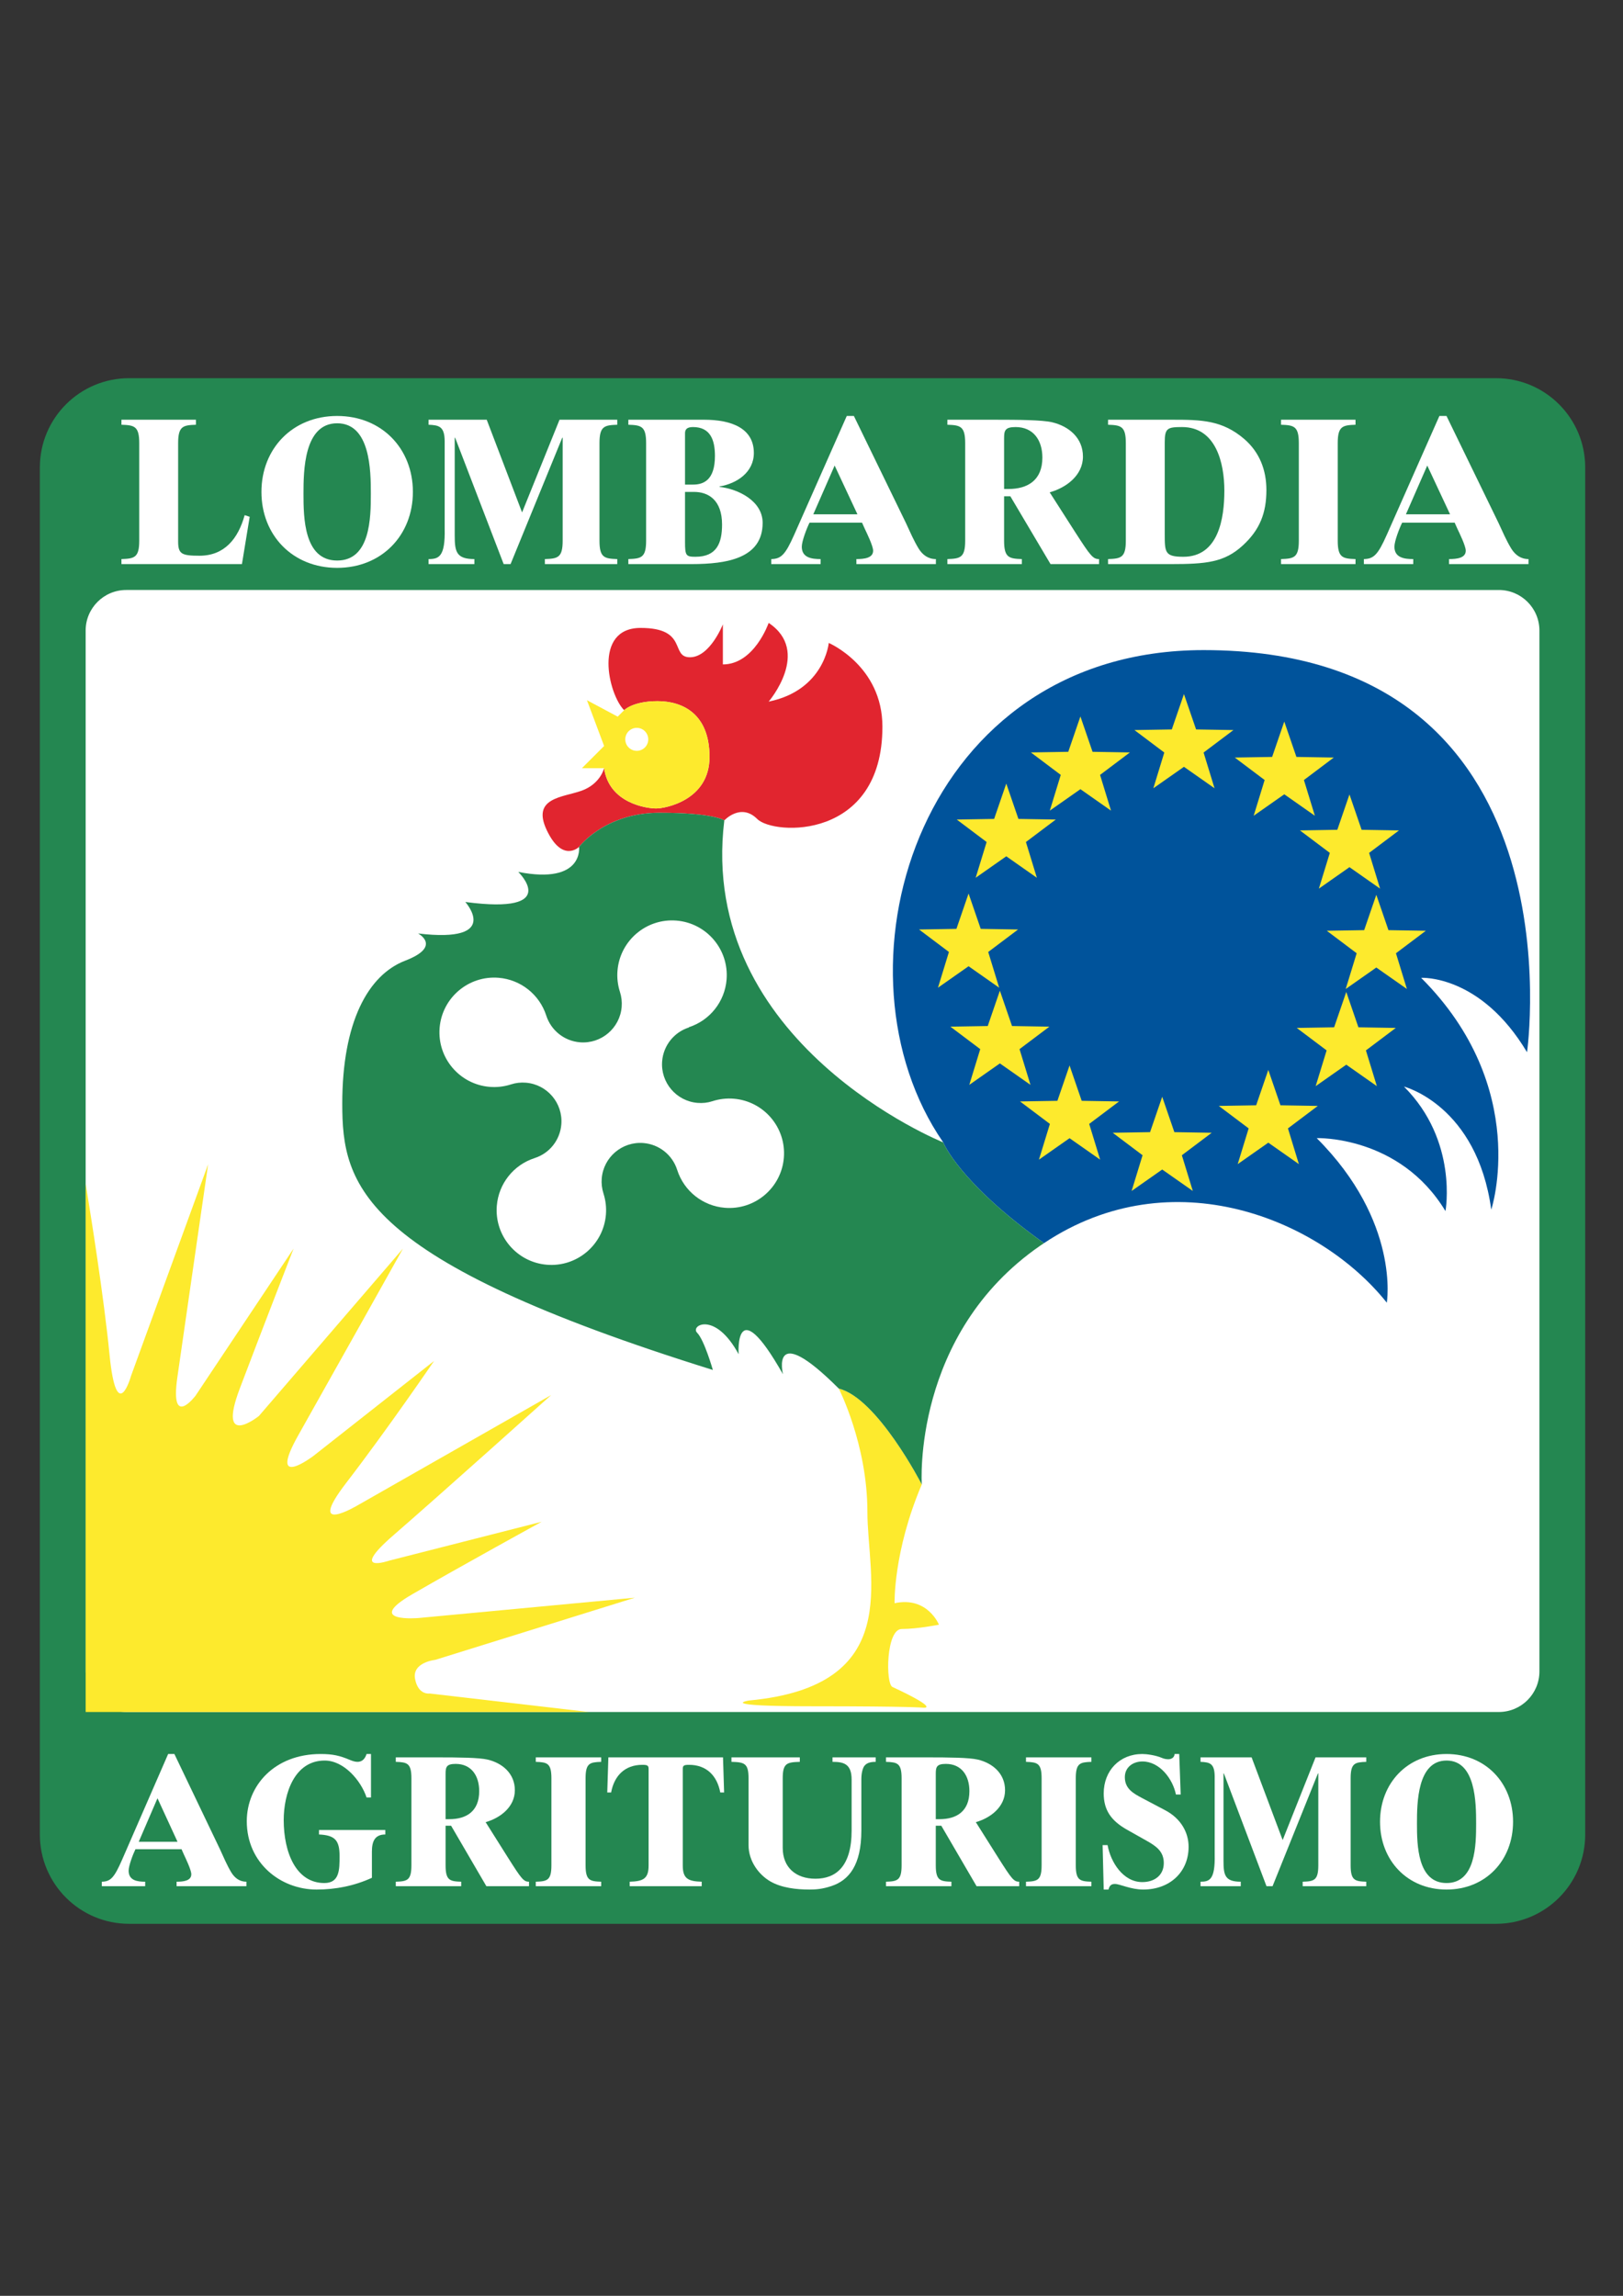
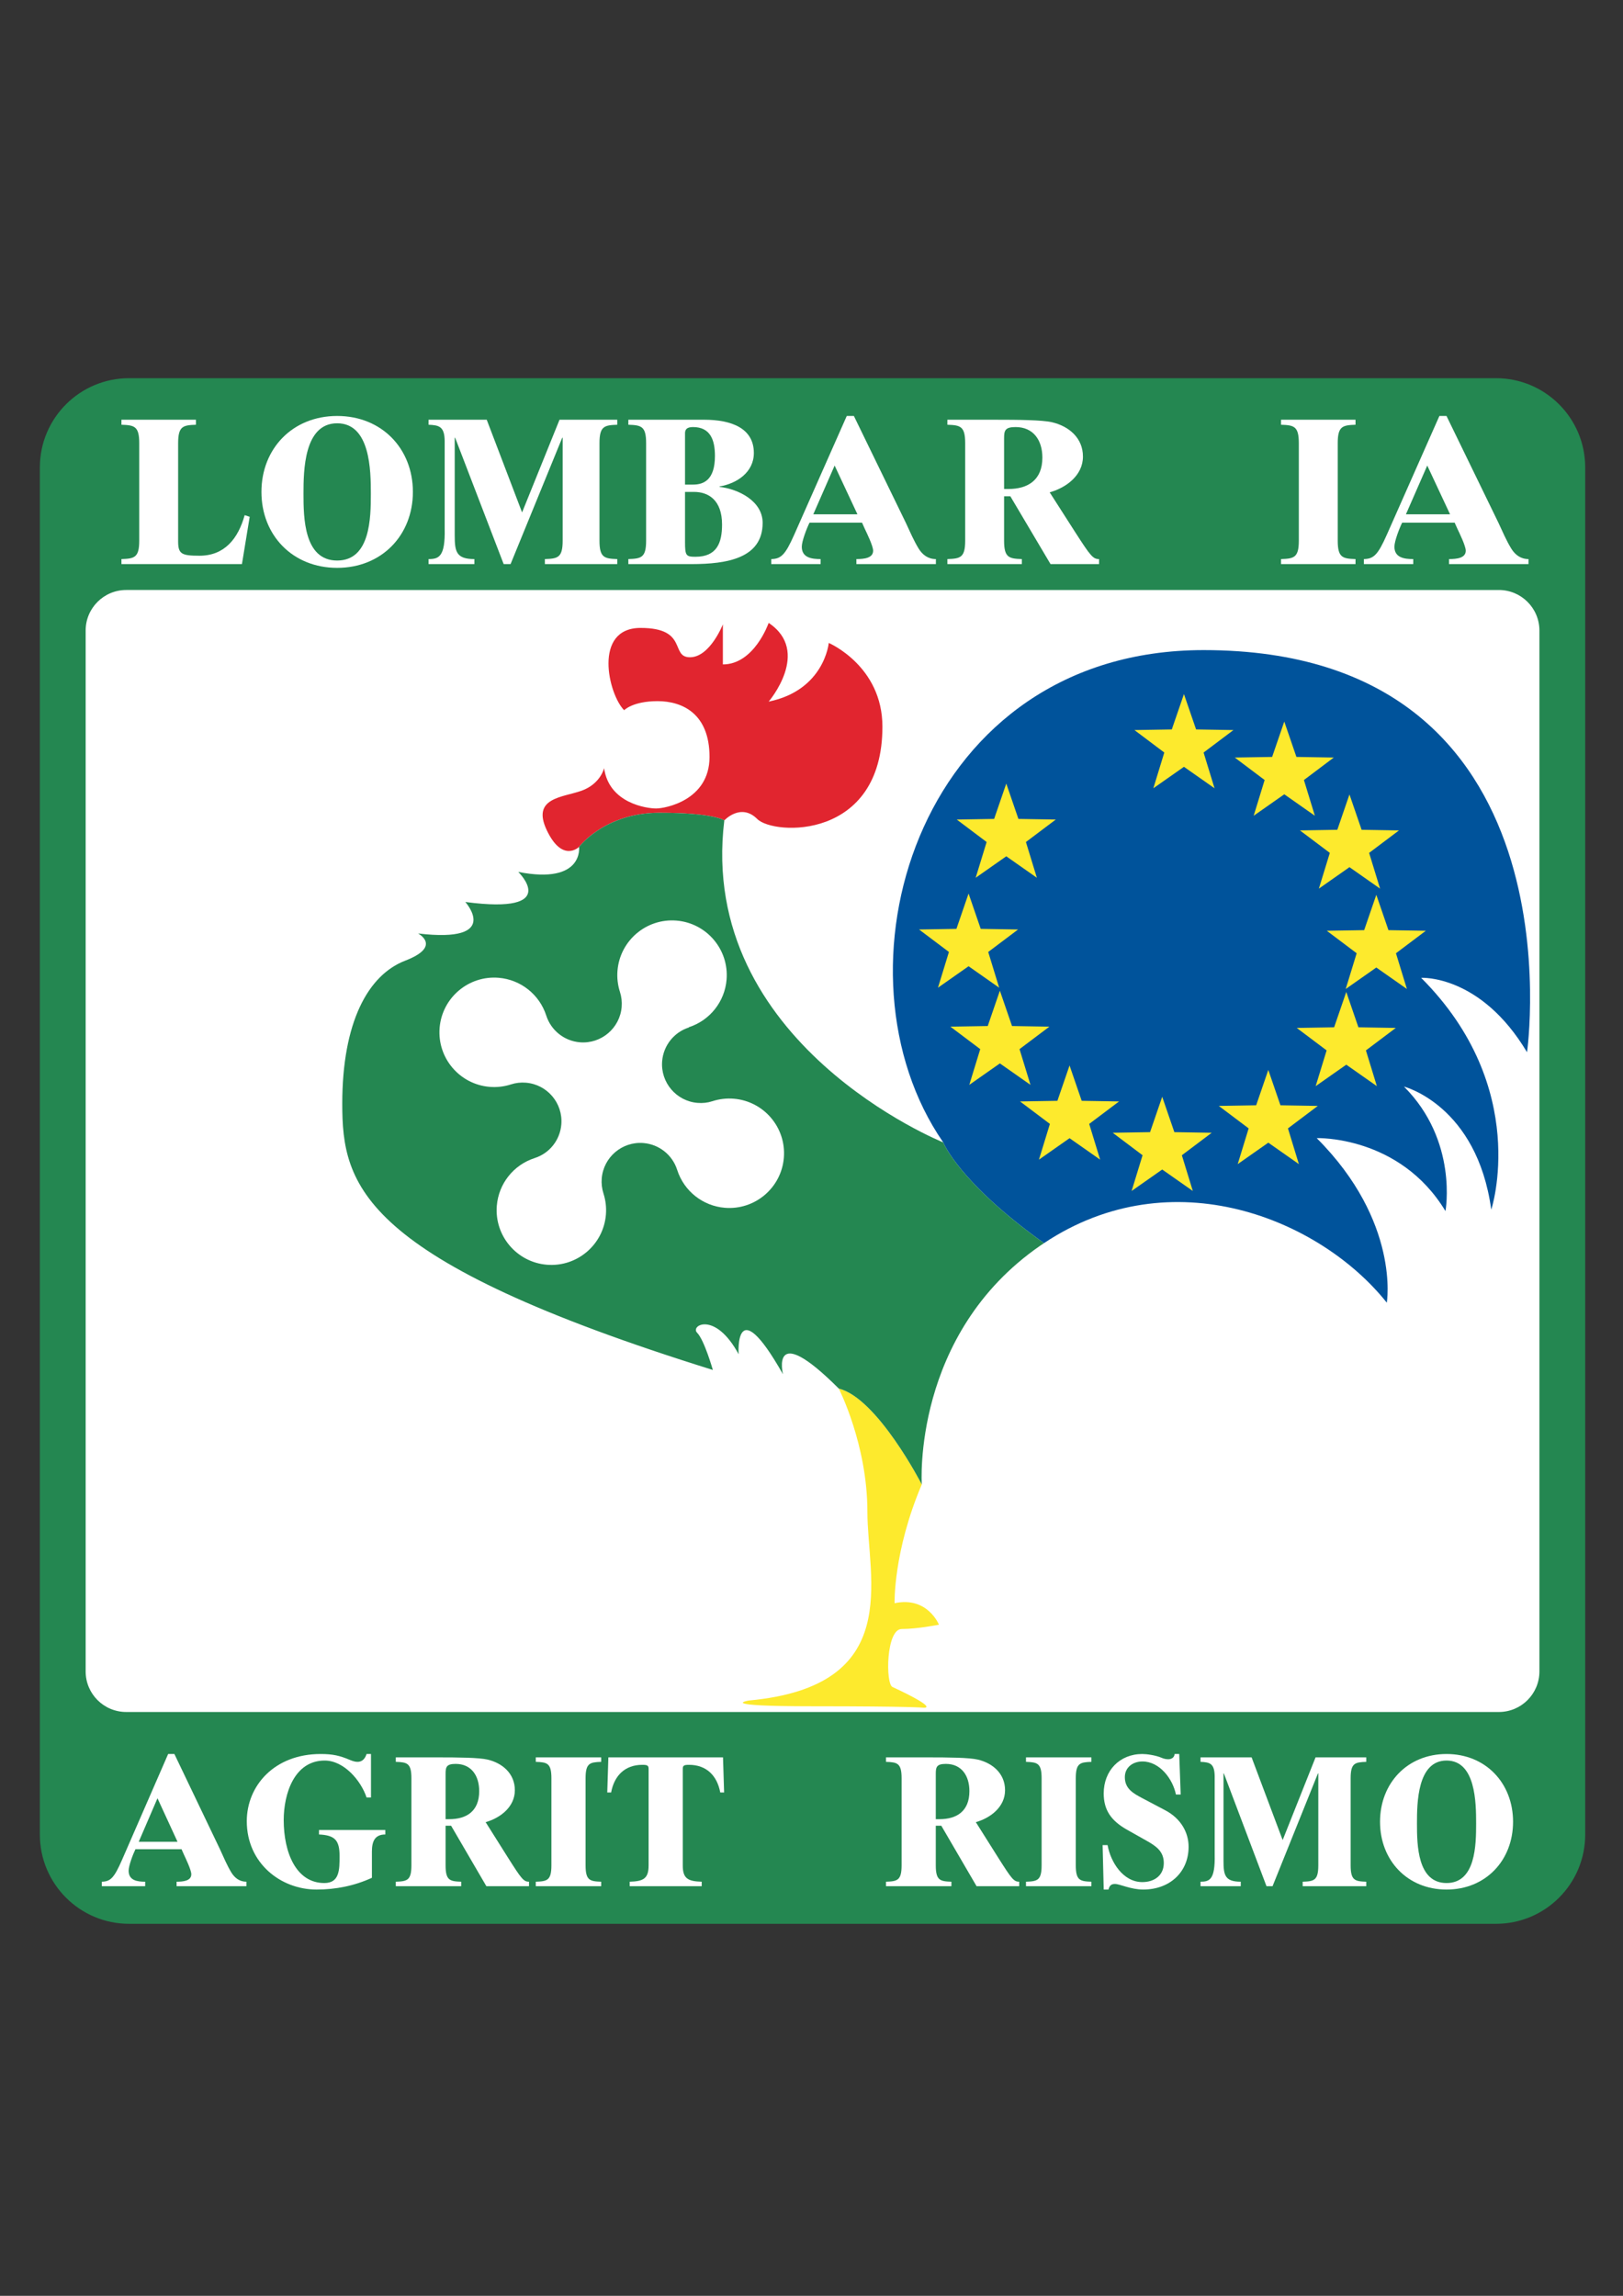
<svg xmlns="http://www.w3.org/2000/svg" viewBox="0 0 793.701 1122.52" height="1122.52" width="793.701" xml:space="preserve" id="svg2" version="1.1">
  <rect x="0" y="0" width="793.701" height="1122.52" fill="#333333" stroke="none" />
  <defs id="defs6">
    <clipPath id="clipPath18" clipPathUnits="userSpaceOnUse">
      <path id="path16" d="M 0,841.89 H 595.276 V 0 H 0 Z" />
    </clipPath>
  </defs>
  <g transform="matrix(1.333,0,0,-1.333,0,1122.52)" id="g10">
    <g id="g12">
      <g clip-path="url(#clipPath18)" id="g14">
        <path id="path20" style="fill:#248751;fill-opacity:1;fill-rule:nonzero;stroke:none" d="m 581.558,169.188 c 0,-18.079 -14.657,-32.736 -32.737,-32.736 H 47.358 c -18.079,0 -32.735,14.657 -32.735,32.736 v 501.458 c 0,18.079 14.656,32.735 32.735,32.735 h 501.463 c 18.08,0 32.737,-14.656 32.737,-32.735 z" />
        <path id="path22" style="fill:#ffffff;fill-opacity:1;fill-rule:nonzero;stroke:none" d="m 564.76,229.022 c 0,-8.216 -6.662,-14.878 -14.88,-14.878 H 46.301 c -8.218,0 -14.88,6.662 -14.88,14.878 v 381.79 c 0,8.217 6.662,14.879 14.88,14.879 H 549.88 c 8.218,0 14.88,-6.662 14.88,-14.879 z" />
        <path id="path24" style="fill:#fdea2d;fill-opacity:1;fill-rule:nonzero;stroke:none" d="m 307.718,332.777 c 0,0 10.499,-20.471 10.499,-45.142 0,-24.674 13.65,-64.043 -43.57,-69.293 0,0 -12.598,-2.1 23.622,-2.1 36.222,0 40.424,-0.524 40.424,-0.524 0,0 6.633,-0.748 -11.289,7.611 -2.546,1.188 -2.362,21.259 3.413,21.259 5.776,0 13.65,1.576 13.65,1.576 0,0 -4.199,10.498 -16.276,7.874 0,0 -0.523,18.897 9.976,43.569 0,0 -16.275,31.671 -30.449,35.17" />
        <path id="path26" style="fill:#e1252f;fill-opacity:1;fill-rule:nonzero;stroke:none" d="m 241.226,584.921 c 9.1,0 19.073,-4.549 19.073,-20.472 0,-15.923 -16.273,-18.898 -19.598,-18.898 -3.324,0 -17.274,1.855 -19.073,14.786 0,0 -1.312,-5.774 -8.267,-8.268 -6.956,-2.493 -18.504,-2.493 -12.73,-14.567 5.774,-12.073 11.811,-6.036 11.811,-6.036 0,0 9.362,12.511 29.484,12.511 20.123,0 23.797,-2.8 23.797,-2.8 0,0 6.037,6.561 12.073,0.525 6.037,-6.037 45.933,-7.874 45.933,33.859 0,22.309 -19.685,30.708 -19.685,30.708 0,0 -1.576,-17.323 -22.047,-21.522 0,0 15.747,18.372 0,28.871 0,0 -5.25,-15.223 -16.799,-15.223 v 14.698 c 0,0 -4.724,-12.073 -12.073,-12.073 -7.349,0 -0.525,10.76 -18.11,10.76 -17.585,0 -11.811,-24.409 -6.037,-30.183 0,0 3.15,3.324 12.248,3.324" />
        <path id="path28" style="fill:#00539b;fill-opacity:1;fill-rule:nonzero;stroke:none" d="m 560.218,456.138 c 0,0 20.996,147.506 -118.636,147.506 -103.328,0 -138.015,-113.893 -97.549,-177.546 l 2.01,-3.031 c 0,0 5.654,-14.578 36.948,-36.948 0.003,-0.003 0.005,-0.004 0.008,-0.005 46.96,31.292 101.321,8.857 125.774,-21.84 0,0 4.987,29.66 -25.72,60.367 0,0 30.444,1.05 47.243,-26.772 0,0 4.724,25.722 -15.223,45.67 0,0 26.773,-6.824 32.021,-45.144 0,0 14.698,44.619 -25.723,85.039 0,0 21.785,1.312 38.847,-27.296" />
-         <path id="path30" style="fill:#fdea2d;fill-opacity:1;fill-rule:nonzero;stroke:none" d="m 215.33,585.271 6.298,-16.797 -8.136,-8.137 h 8.136 c 1.799,-12.931 15.749,-14.786 19.073,-14.786 3.325,0 19.598,2.975 19.598,18.898 0,15.923 -9.973,20.472 -19.073,20.472 -9.098,0 -12.248,-3.324 -12.248,-3.324 l -2.362,-2.363 z" />
        <path id="path32" style="fill:#248751;fill-opacity:1;fill-rule:nonzero;stroke:none" d="m 346.043,423.067 c 0,0 -90.294,36.221 -80.32,118.11 0,0 -3.674,2.8 -23.797,2.8 -20.122,0 -29.484,-12.511 -29.484,-12.511 0,0 1.837,-13.911 -22.309,-9.187 0,0 16.272,-15.748 -19.423,-11.024 0,0 13.648,-15.223 -17.322,-11.548 0,0 8.924,-4.725 -4.725,-9.974 -13.649,-5.249 -23.097,-22.572 -23.097,-52.494 0,-29.921 6.299,-57.217 135.958,-97.637 0,0 -3.15,11.024 -5.775,13.648 -2.624,2.626 6.562,8.137 15.224,-7.874 0,0 -1.576,24.148 16.273,-7.349 0,0 -4.987,20.21 20.472,-5.25 14.174,-3.499 30.449,-35.17 30.449,-35.17 0,0 -3.676,55.119 43.572,87.665 0.419,0.288 0.84,0.563 1.26,0.842 -0.003,0.001 -0.005,0.002 -0.008,0.005 -31.294,22.37 -36.948,36.948 -36.948,36.948" />
        <path id="path34" style="fill:#ffffff;fill-opacity:1;fill-rule:nonzero;stroke:none" d="m 237.826,570.907 c 0,-2.327 -1.887,-4.214 -4.215,-4.214 -2.328,0 -4.215,1.887 -4.215,4.214 0,2.328 1.887,4.215 4.215,4.215 2.328,0 4.215,-1.887 4.215,-4.215" />
        <path id="path36" style="fill:#ffffff;fill-opacity:1;fill-rule:nonzero;stroke:none" d="m 44.557,637.033 c 4.758,0.154 6.523,0.538 6.523,6.754 v 35.762 c 0,6.216 -1.765,6.6 -6.523,6.753 v 1.842 h 27.321 v -1.842 c -4.759,-0.153 -6.524,-0.537 -6.524,-6.753 V 643.48 c 0,-4.605 1.305,-5.218 7.828,-5.218 9.209,0 14.198,6.292 16.576,14.887 l 1.843,-0.614 -2.84,-17.344 H 44.557 Z" />
        <path id="path38" style="fill:#ffffff;fill-opacity:1;fill-rule:nonzero;stroke:none" d="m 123.695,636.496 c 12.202,0 12.356,15.733 12.356,24.482 0,8.441 -0.154,25.861 -12.356,25.861 -12.202,0 -12.355,-17.42 -12.355,-25.861 0,-8.749 0.153,-24.482 12.355,-24.482 m 0,53.029 c 16.346,0 27.781,-11.972 27.781,-27.858 0,-15.885 -11.435,-27.856 -27.781,-27.856 -16.346,0 -27.781,11.971 -27.781,27.856 0,15.886 11.435,27.858 27.781,27.858" />
        <path id="path40" style="fill:#ffffff;fill-opacity:1;fill-rule:nonzero;stroke:none" d="m 157.229,637.033 c 3.761,0 6.14,0.844 5.91,11.128 v 32.232 c -0.077,5.295 -2.072,5.756 -5.91,5.909 v 1.842 h 21.335 l 12.969,-33.997 13.737,33.997 h 21.181 v -1.842 c -4.758,-0.153 -6.522,-0.537 -6.522,-6.753 v -35.762 c 0,-6.216 1.764,-6.6 6.522,-6.754 v -1.842 h -26.553 v 1.842 c 4.759,0.154 6.524,0.538 6.524,6.754 v 37.757 h -0.154 l -18.955,-46.353 h -2.533 l -17.804,46.353 h -0.154 v -35.916 c 0,-5.909 0.615,-8.595 7.215,-8.595 v -1.842 h -16.808 z" />
        <path id="path42" style="fill:#ffffff;fill-opacity:1;fill-rule:nonzero;stroke:none" d="m 251.314,643.25 c 0,-4.988 0.384,-5.373 3.837,-5.373 7.828,0 9.746,5.065 9.746,11.819 0,9.056 -5.064,11.971 -10.283,11.971 h -3.3 z m 0,21.104 h 2.993 c 3.837,0 7.981,1.688 7.981,10.513 0,5.756 -1.611,10.591 -8.058,10.591 -2.378,0 -2.916,-0.998 -2.916,-2.303 z m -20.796,-27.321 c 4.757,0.154 6.522,0.538 6.522,6.754 v 35.762 c 0,6.216 -1.765,6.6 -6.522,6.753 v 1.842 h 27.78 c 9.977,0 18.265,-3.069 18.265,-12.202 0,-7.06 -6.216,-11.205 -12.586,-12.278 v -0.154 c 6.83,-0.768 15.809,-5.142 15.809,-13.2 0,-12.97 -13.047,-15.119 -26.093,-15.119 h -23.175 z" />
        <path id="path44" style="fill:#ffffff;fill-opacity:1;fill-rule:nonzero;stroke:none" d="m 314.565,653.457 -8.365,17.88 -7.827,-17.88 z m -31.618,-16.424 c 3.607,0.077 5.142,1.535 8.442,8.979 l 19.262,43.513 h 2.61 l 19.035,-39.138 c 1.457,-3.147 2.915,-6.524 4.681,-9.44 1.458,-2.379 3.532,-3.914 6.37,-3.914 v -1.842 h -29.165 v 1.842 c 2.916,0 6.138,0.384 6.138,3.07 0,1.765 -2.38,6.6 -3.069,8.058 l -0.997,2.226 h -19.263 c -0.998,-1.995 -2.84,-6.753 -2.84,-8.825 0,-4.068 3.684,-4.529 6.907,-4.529 v -1.842 h -18.111 z" />
        <path id="path46" style="fill:#ffffff;fill-opacity:1;fill-rule:nonzero;stroke:none" d="m 368.366,662.742 h 1.613 c 6.983,0 12.431,3.146 12.431,11.512 0,6.369 -3.301,11.204 -9.823,11.204 -3.914,0 -4.221,-1.305 -4.221,-4.145 z m -20.8,-25.709 c 4.761,0.154 6.526,0.538 6.526,6.754 v 35.762 c 0,6.216 -1.765,6.6 -6.526,6.753 v 1.842 h 17.424 c 8.518,0 17.344,-0.077 20.95,-0.921 6.215,-1.458 11.358,-5.756 11.358,-12.586 0,-6.907 -6.14,-11.435 -12.202,-13.123 l 9.286,-14.504 c 2.916,-4.528 4.527,-6.983 5.756,-8.365 1.227,-1.382 1.995,-1.612 3.069,-1.612 v -1.842 h -17.804 l -14.735,24.865 h -2.302 v -16.269 c 0,-6.216 1.765,-6.6 6.523,-6.754 v -1.842 h -27.323 z" />
-         <path id="path48" style="fill:#ffffff;fill-opacity:1;fill-rule:nonzero;stroke:none" d="m 427.303,646.396 c 0,-6.906 0,-8.519 6.832,-8.519 12.892,0 15.04,14.044 15.04,24.251 0,10.13 -3.07,23.33 -15.501,23.33 -5.372,0 -6.371,-0.383 -6.371,-5.603 z m -20.797,-9.363 c 4.759,0.154 6.524,0.538 6.524,6.754 v 35.762 c 0,6.216 -1.765,6.6 -6.524,6.753 v 1.842 h 23.715 c 10.512,0 18.186,-0.154 26.245,-7.061 5.602,-4.834 8.135,-11.357 8.135,-18.725 0,-8.364 -2.38,-14.581 -8.673,-20.336 -6.753,-6.217 -13.43,-6.831 -26.399,-6.831 h -23.023 z" />
        <path id="path50" style="fill:#ffffff;fill-opacity:1;fill-rule:nonzero;stroke:none" d="m 469.972,637.033 c 4.757,0.154 6.522,0.538 6.522,6.754 v 35.762 c 0,6.216 -1.765,6.6 -6.522,6.753 v 1.842 h 27.32 v -1.842 c -4.758,-0.153 -6.523,-0.537 -6.523,-6.753 v -35.762 c 0,-6.216 1.765,-6.6 6.523,-6.754 v -1.842 h -27.32 z" />
        <path id="path52" style="fill:#ffffff;fill-opacity:1;fill-rule:nonzero;stroke:none" d="m 531.979,653.457 -8.366,17.88 -7.828,-17.88 z M 500.36,637.033 c 3.607,0.077 5.143,1.535 8.442,8.979 l 19.262,43.513 h 2.609 l 19.033,-39.138 c 1.458,-3.147 2.916,-6.524 4.682,-9.44 1.458,-2.379 3.53,-3.914 6.368,-3.914 v -1.842 h -29.162 v 1.842 c 2.918,0 6.14,0.384 6.14,3.07 0,1.765 -2.379,6.6 -3.071,8.058 l -0.996,2.226 h -19.262 c -0.998,-1.995 -2.84,-6.753 -2.84,-8.825 0,-4.068 3.683,-4.529 6.907,-4.529 v -1.842 H 500.36 Z" />
        <path id="path54" style="fill:#ffffff;fill-opacity:1;fill-rule:nonzero;stroke:none" d="m 65.124,166.546 -7.348,15.957 -6.875,-15.957 z M 37.352,151.891 c 3.168,0.067 4.516,1.368 7.415,8.011 l 16.919,38.832 h 2.291 l 16.716,-34.927 c 1.282,-2.809 2.562,-5.823 4.113,-8.423 1.28,-2.125 3.1,-3.493 5.594,-3.493 v -1.645 H 64.786 v 1.645 c 2.562,0 5.393,0.341 5.393,2.739 0,1.575 -2.09,5.89 -2.697,7.19 l -0.876,1.987 H 49.688 c -0.877,-1.781 -2.495,-6.028 -2.495,-7.876 0,-3.63 3.236,-4.04 6.067,-4.04 v -1.645 H 37.352 Z" />
        <path id="path56" style="fill:#ffffff;fill-opacity:1;fill-rule:nonzero;stroke:none" d="m 141.361,169.217 c -3.91,0 -4.921,-2.603 -4.921,-6.301 v -9.588 c -6.403,-2.944 -13.279,-4.314 -20.289,-4.314 -13.211,0 -25.614,9.725 -25.614,25.065 0,13.014 10.111,24.655 27.097,24.655 4.516,0 7.077,-0.616 10.784,-2.19 0.809,-0.344 1.82,-0.686 2.697,-0.686 1.348,0 2.629,0.617 3.37,2.876 h 1.618 v -15.957 h -1.618 c -2.089,6.3 -8.358,13.56 -15.368,13.56 -11.122,0 -15.032,-12.121 -15.032,-21.847 0,-11.847 4.517,-23.08 14.897,-23.08 5.595,0 5.595,4.862 5.595,9.932 0,5.888 -1.82,7.6 -7.55,7.875 v 1.643 h 24.334 z" />
        <path id="path58" style="fill:#ffffff;fill-opacity:1;fill-rule:nonzero;stroke:none" d="m 163.469,174.833 h 1.414 c 6.134,0 10.92,2.809 10.92,10.273 0,5.684 -2.898,9.998 -8.627,9.998 -3.438,0 -3.707,-1.163 -3.707,-3.698 z m -18.268,-22.942 c 4.18,0.135 5.73,0.479 5.73,6.026 v 31.915 c 0,5.547 -1.55,5.889 -5.73,6.026 v 1.644 h 15.301 c 7.482,0 15.234,-0.069 18.402,-0.821 5.46,-1.302 9.976,-5.137 9.976,-11.233 0,-6.164 -5.392,-10.204 -10.717,-11.711 l 8.155,-12.944 c 2.562,-4.041 3.977,-6.232 5.056,-7.465 1.079,-1.232 1.752,-1.437 2.696,-1.437 v -1.645 h -15.638 l -12.942,22.19 h -2.021 v -14.519 c 0,-5.547 1.55,-5.891 5.728,-6.026 v -1.645 h -23.996 z" />
        <path id="path60" style="fill:#ffffff;fill-opacity:1;fill-rule:nonzero;stroke:none" d="m 196.563,151.891 c 4.18,0.135 5.73,0.479 5.73,6.026 v 31.915 c 0,5.547 -1.55,5.889 -5.73,6.026 v 1.644 h 23.996 v -1.644 c -4.179,-0.137 -5.729,-0.479 -5.729,-6.026 v -31.915 c 0,-5.547 1.55,-5.891 5.729,-6.026 v -1.645 h -23.996 z" />
        <path id="path62" style="fill:#ffffff;fill-opacity:1;fill-rule:nonzero;stroke:none" d="m 231.007,151.891 c 5.055,0.135 6.942,1.163 6.942,5.958 v 35.407 c 0,1.232 -0.405,1.507 -2.291,1.507 -6.404,0 -10.313,-3.973 -11.46,-10.137 h -1.414 l 0.404,12.876 h 42.06 l 0.405,-12.876 h -1.416 c -1.146,6.164 -5.055,10.137 -11.459,10.137 -1.886,0 -2.292,-0.275 -2.292,-1.507 v -35.407 c 0,-4.795 1.888,-5.823 6.944,-5.958 v -1.645 h -26.423 z" />
-         <path id="path64" style="fill:#ffffff;fill-opacity:1;fill-rule:nonzero;stroke:none" d="m 268.348,197.502 h 25.075 v -1.644 c -4.719,-0.137 -6.269,-0.479 -6.269,-6.026 v -25.546 c 0,-7.123 4.785,-11.3 11.998,-11.3 7.482,0 13.279,4.452 13.279,17.669 v 18.697 c 0,5.752 -2.899,6.506 -7.01,6.506 v 1.644 h 15.841 v -1.644 c -2.158,0 -3.304,-0.479 -4.113,-1.439 -0.606,-0.752 -1.145,-2.601 -1.145,-4.861 v -18.903 c 0,-12.738 -4.584,-18.217 -10.919,-20.341 -3.439,-1.165 -5.933,-1.3 -8.157,-1.3 -4.719,0 -10.245,0.616 -14.357,3.012 -4.112,2.398 -7.954,7.329 -7.954,13.287 v 24.519 c 0,5.547 -1.551,5.889 -6.269,6.026 z" />
        <path id="path66" style="fill:#ffffff;fill-opacity:1;fill-rule:nonzero;stroke:none" d="m 343.305,174.833 h 1.417 c 6.134,0 10.92,2.809 10.92,10.273 0,5.684 -2.899,9.998 -8.629,9.998 -3.438,0 -3.708,-1.163 -3.708,-3.698 z m -18.269,-22.942 c 4.18,0.135 5.73,0.479 5.73,6.026 v 31.915 c 0,5.547 -1.55,5.889 -5.73,6.026 v 1.644 h 15.303 c 7.485,0 15.235,-0.069 18.404,-0.821 5.46,-1.302 9.976,-5.137 9.976,-11.233 0,-6.164 -5.393,-10.204 -10.719,-11.711 l 8.157,-12.944 c 2.562,-4.041 3.978,-6.232 5.055,-7.465 1.079,-1.232 1.754,-1.437 2.697,-1.437 v -1.645 h -15.638 l -12.944,22.19 h -2.022 v -14.519 c 0,-5.547 1.551,-5.891 5.731,-6.026 v -1.645 h -24 z" />
        <path id="path68" style="fill:#ffffff;fill-opacity:1;fill-rule:nonzero;stroke:none" d="m 376.403,151.891 c 4.178,0.135 5.728,0.479 5.728,6.026 v 31.915 c 0,5.547 -1.55,5.889 -5.728,6.026 v 1.644 h 23.995 v -1.644 c -4.179,-0.137 -5.729,-0.479 -5.729,-6.026 v -31.915 c 0,-5.547 1.55,-5.891 5.729,-6.026 v -1.645 h -23.995 z" />
        <path id="path70" style="fill:#ffffff;fill-opacity:1;fill-rule:nonzero;stroke:none" d="m 404.51,165.313 h 1.819 c 1.147,-6.301 5.73,-13.56 12.739,-13.56 4.449,0 7.887,2.466 7.887,6.986 0,4.245 -2.763,6.163 -6.134,8.08 l -7.415,4.179 c -5.797,3.286 -8.493,7.19 -8.493,13.286 0,8.356 5.865,14.45 14.155,14.45 1.485,0 4.854,-0.411 7.212,-1.438 0.608,-0.274 1.485,-0.48 2.293,-0.48 1.146,0 2.225,0.549 2.36,1.918 h 1.684 l 0.539,-14.862 h -1.752 c -1.146,5.754 -6,12.123 -12.268,12.123 -3.505,0 -6.471,-2.123 -6.471,-5.753 0,-4.245 3.102,-5.958 6.336,-7.67 l 8.561,-4.52 c 5.662,-3.013 8.493,-8.082 8.493,-13.355 0,-9.246 -6.876,-15.683 -16.649,-15.683 -4.584,0 -8.56,2.054 -10.381,2.054 -1.483,0 -2.022,-0.754 -2.359,-2.054 h -1.753 z" />
        <path id="path72" style="fill:#ffffff;fill-opacity:1;fill-rule:nonzero;stroke:none" d="m 440.436,151.891 c 3.303,0 5.392,0.752 5.191,9.929 v 28.764 c -0.067,4.726 -1.82,5.137 -5.191,5.274 v 1.644 h 18.739 l 11.391,-30.339 12.066,30.339 h 18.603 v -1.644 c -4.179,-0.137 -5.729,-0.479 -5.729,-6.026 v -31.915 c 0,-5.547 1.55,-5.891 5.729,-6.026 v -1.645 h -23.322 v 1.645 c 4.18,0.135 5.73,0.479 5.73,6.026 v 33.695 h -0.135 l -16.649,-41.366 h -2.225 l -15.638,41.366 h -0.135 v -32.051 c 0,-5.275 0.539,-7.67 6.336,-7.67 v -1.645 h -14.761 z" />
        <path id="path74" style="fill:#ffffff;fill-opacity:1;fill-rule:nonzero;stroke:none" d="m 530.689,151.41 c 10.718,0 10.853,14.041 10.853,21.848 0,7.533 -0.135,23.079 -10.853,23.079 -10.718,0 -10.851,-15.546 -10.851,-23.079 0,-7.807 0.133,-21.848 10.851,-21.848 m 0,47.324 c 14.358,0 24.401,-10.683 24.401,-24.86 0,-14.177 -10.043,-24.86 -24.401,-24.86 -14.358,0 -24.401,10.683 -24.401,24.86 0,14.177 10.043,24.86 24.401,24.86" />
        <path id="path76" style="fill:#fdea2d;fill-opacity:1;fill-rule:nonzero;stroke:none" d="m 434.349,560.835 -11.227,-7.871 4.018,13.108 -10.955,8.243 13.708,0.23 4.456,12.967 4.454,-12.967 13.707,-0.23 -10.954,-8.243 4.017,-13.108 z" />
        <path id="path78" style="fill:#fdea2d;fill-opacity:1;fill-rule:nonzero;stroke:none" d="m 471.158,550.753 -11.225,-7.871 4.017,13.108 -10.955,8.243 13.707,0.23 4.456,12.967 4.454,-12.967 13.708,-0.23 -10.955,-8.243 4.018,-13.108 z" />
        <path id="path80" style="fill:#fdea2d;fill-opacity:1;fill-rule:nonzero;stroke:none" d="m 495.073,524.024 -11.225,-7.871 4.017,13.108 -10.955,8.244 13.707,0.23 4.456,12.966 4.454,-12.966 13.709,-0.23 -10.955,-8.244 4.018,-13.108 z" />
        <path id="path82" style="fill:#fdea2d;fill-opacity:1;fill-rule:nonzero;stroke:none" d="m 504.921,487.214 -11.226,-7.871 4.018,13.109 -10.955,8.243 13.707,0.229 4.456,12.967 4.454,-12.967 13.709,-0.229 -10.955,-8.243 4.017,-13.109 z" />
        <path id="path84" style="fill:#fdea2d;fill-opacity:1;fill-rule:nonzero;stroke:none" d="m 493.901,451.576 -11.226,-7.871 4.017,13.108 -10.955,8.243 13.708,0.23 4.456,12.966 4.454,-12.966 13.708,-0.23 -10.955,-8.243 4.018,-13.108 z" />
        <path id="path86" style="fill:#fdea2d;fill-opacity:1;fill-rule:nonzero;stroke:none" d="m 465.296,422.972 -11.225,-7.872 4.018,13.109 -10.955,8.243 13.708,0.23 4.454,12.967 4.456,-12.967 13.707,-0.23 -10.955,-8.243 4.017,-13.109 z" />
        <path id="path88" style="fill:#fdea2d;fill-opacity:1;fill-rule:nonzero;stroke:none" d="m 426.375,413.124 -11.225,-7.871 4.018,13.108 -10.955,8.243 13.708,0.23 4.454,12.967 4.456,-12.967 13.707,-0.23 -10.955,-8.243 4.018,-13.108 z" />
        <path id="path90" style="fill:#fdea2d;fill-opacity:1;fill-rule:nonzero;stroke:none" d="m 392.38,424.613 -11.227,-7.871 4.018,13.108 -10.955,8.243 13.708,0.231 4.456,12.966 4.454,-12.966 13.708,-0.231 -10.955,-8.243 4.017,-13.108 z" />
        <path id="path92" style="fill:#fdea2d;fill-opacity:1;fill-rule:nonzero;stroke:none" d="m 366.822,452.045 -11.224,-7.872 4.017,13.109 -10.955,8.243 13.708,0.23 4.454,12.966 4.456,-12.966 13.707,-0.23 -10.955,-8.243 4.018,-13.109 z" />
        <path id="path94" style="fill:#fdea2d;fill-opacity:1;fill-rule:nonzero;stroke:none" d="m 355.335,487.684 -11.227,-7.872 4.019,13.108 -10.958,8.244 13.71,0.23 4.456,12.965 4.454,-12.965 13.708,-0.23 -10.955,-8.244 4.018,-13.108 z" />
        <path id="path96" style="fill:#fdea2d;fill-opacity:1;fill-rule:nonzero;stroke:none" d="m 369.167,528.011 -11.226,-7.872 4.018,13.109 -10.955,8.243 13.709,0.23 4.454,12.967 4.455,-12.967 13.707,-0.23 -10.955,-8.243 4.018,-13.109 z" />
-         <path id="path98" style="fill:#fdea2d;fill-opacity:1;fill-rule:nonzero;stroke:none" d="m 396.365,552.629 -11.226,-7.871 4.017,13.108 -10.955,8.243 13.709,0.23 4.455,12.966 4.454,-12.966 13.707,-0.23 -10.953,-8.243 4.018,-13.108 z" />
        <path id="path100" style="fill:#ffffff;fill-opacity:1;fill-rule:evenodd;stroke:none" d="m 252.722,465.224 c -5.467,-1.757 -9.335,-6.635 -9.803,-12.354 -0.639,-7.81 5.181,-14.667 12.992,-15.305 1.858,-0.152 3.654,0.037 5.428,0.608 l 0.075,0.025 c 2.509,0.807 5.154,1.111 7.781,0.897 11.046,-0.904 19.278,-10.599 18.374,-21.643 -0.903,-11.043 -10.601,-19.273 -21.646,-18.368 -8.095,0.661 -14.992,6.132 -17.476,13.861 l -0.03,0.089 c -1.758,5.464 -6.635,9.332 -12.358,9.8 -7.81,0.64 -14.668,-5.181 -15.307,-12.988 -0.152,-1.857 0.065,-3.727 0.636,-5.502 l 0.006,-0.031 c 0.806,-2.511 1.106,-5.123 0.891,-7.749 -0.903,-11.044 -10.602,-19.272 -21.648,-18.369 -11.045,0.904 -19.277,10.599 -18.374,21.643 0.662,8.091 6.133,14.988 13.866,17.472 l 0.032,0.017 c 5.466,1.754 9.302,6.616 9.77,12.339 0.639,7.809 -5.181,14.663 -12.992,15.301 -1.859,0.152 -3.68,-0.043 -5.456,-0.615 l -0.047,-0.016 c -2.51,-0.81 -5.156,-1.114 -7.781,-0.898 -11.046,0.903 -19.278,10.597 -18.374,21.643 0.903,11.041 10.6,19.272 21.647,18.369 8.092,-0.663 14.99,-6.133 17.476,-13.863 1.758,-5.465 6.635,-9.334 12.358,-9.803 7.81,-0.638 14.667,5.183 15.306,12.99 0.151,1.86 -0.062,3.728 -0.634,5.502 -0.808,2.511 -1.113,5.154 -0.898,7.781 0.903,11.043 10.602,19.273 21.648,18.369 11.045,-0.903 19.276,-10.599 18.373,-21.642 -0.662,-8.092 -6.132,-14.988 -13.863,-17.474 z" />
-         <path id="path102" style="fill:#fdea2d;fill-opacity:1;fill-rule:nonzero;stroke:none" d="m 31.421,214.144 h 184.531 l -58.31,6.779 c 0,0 -4.231,-0.715 -5.375,5.375 -1.145,6.092 7.407,6.969 7.407,6.969 l 73.233,22.802 -79.372,-7.455 c 0,0 -20.392,-1.754 -2.194,8.771 18.2,10.525 47.361,26.531 47.361,26.531 l -55.911,-14.253 c 0,0 -15.291,-5.262 1.672,9.428 16.965,14.691 57.747,51.308 57.747,51.308 l -70.821,-40.343 c 0,0 -19.734,-11.841 -4.385,8.113 15.348,19.952 32.231,44.727 32.231,44.727 l -44.291,-34.861 c 0,0 -17.103,-12.937 -5.482,7.675 11.621,20.608 38.372,68.409 38.372,68.409 L 94.991,322.725 c 0,0 -15.567,-12.498 -7.016,10.086 8.551,22.585 19.733,51.308 19.733,51.308 L 71.75,330.18 c 0,0 -9.429,-12.497 -6.688,6.687 2.741,19.187 11.292,78.168 11.292,78.168 L 48.07,337.416 c 0,0 -5.263,-18.856 -7.894,7.894 -2.054,20.883 -6.781,50.586 -8.755,62.611 z" />
      </g>
    </g>
  </g>
</svg>